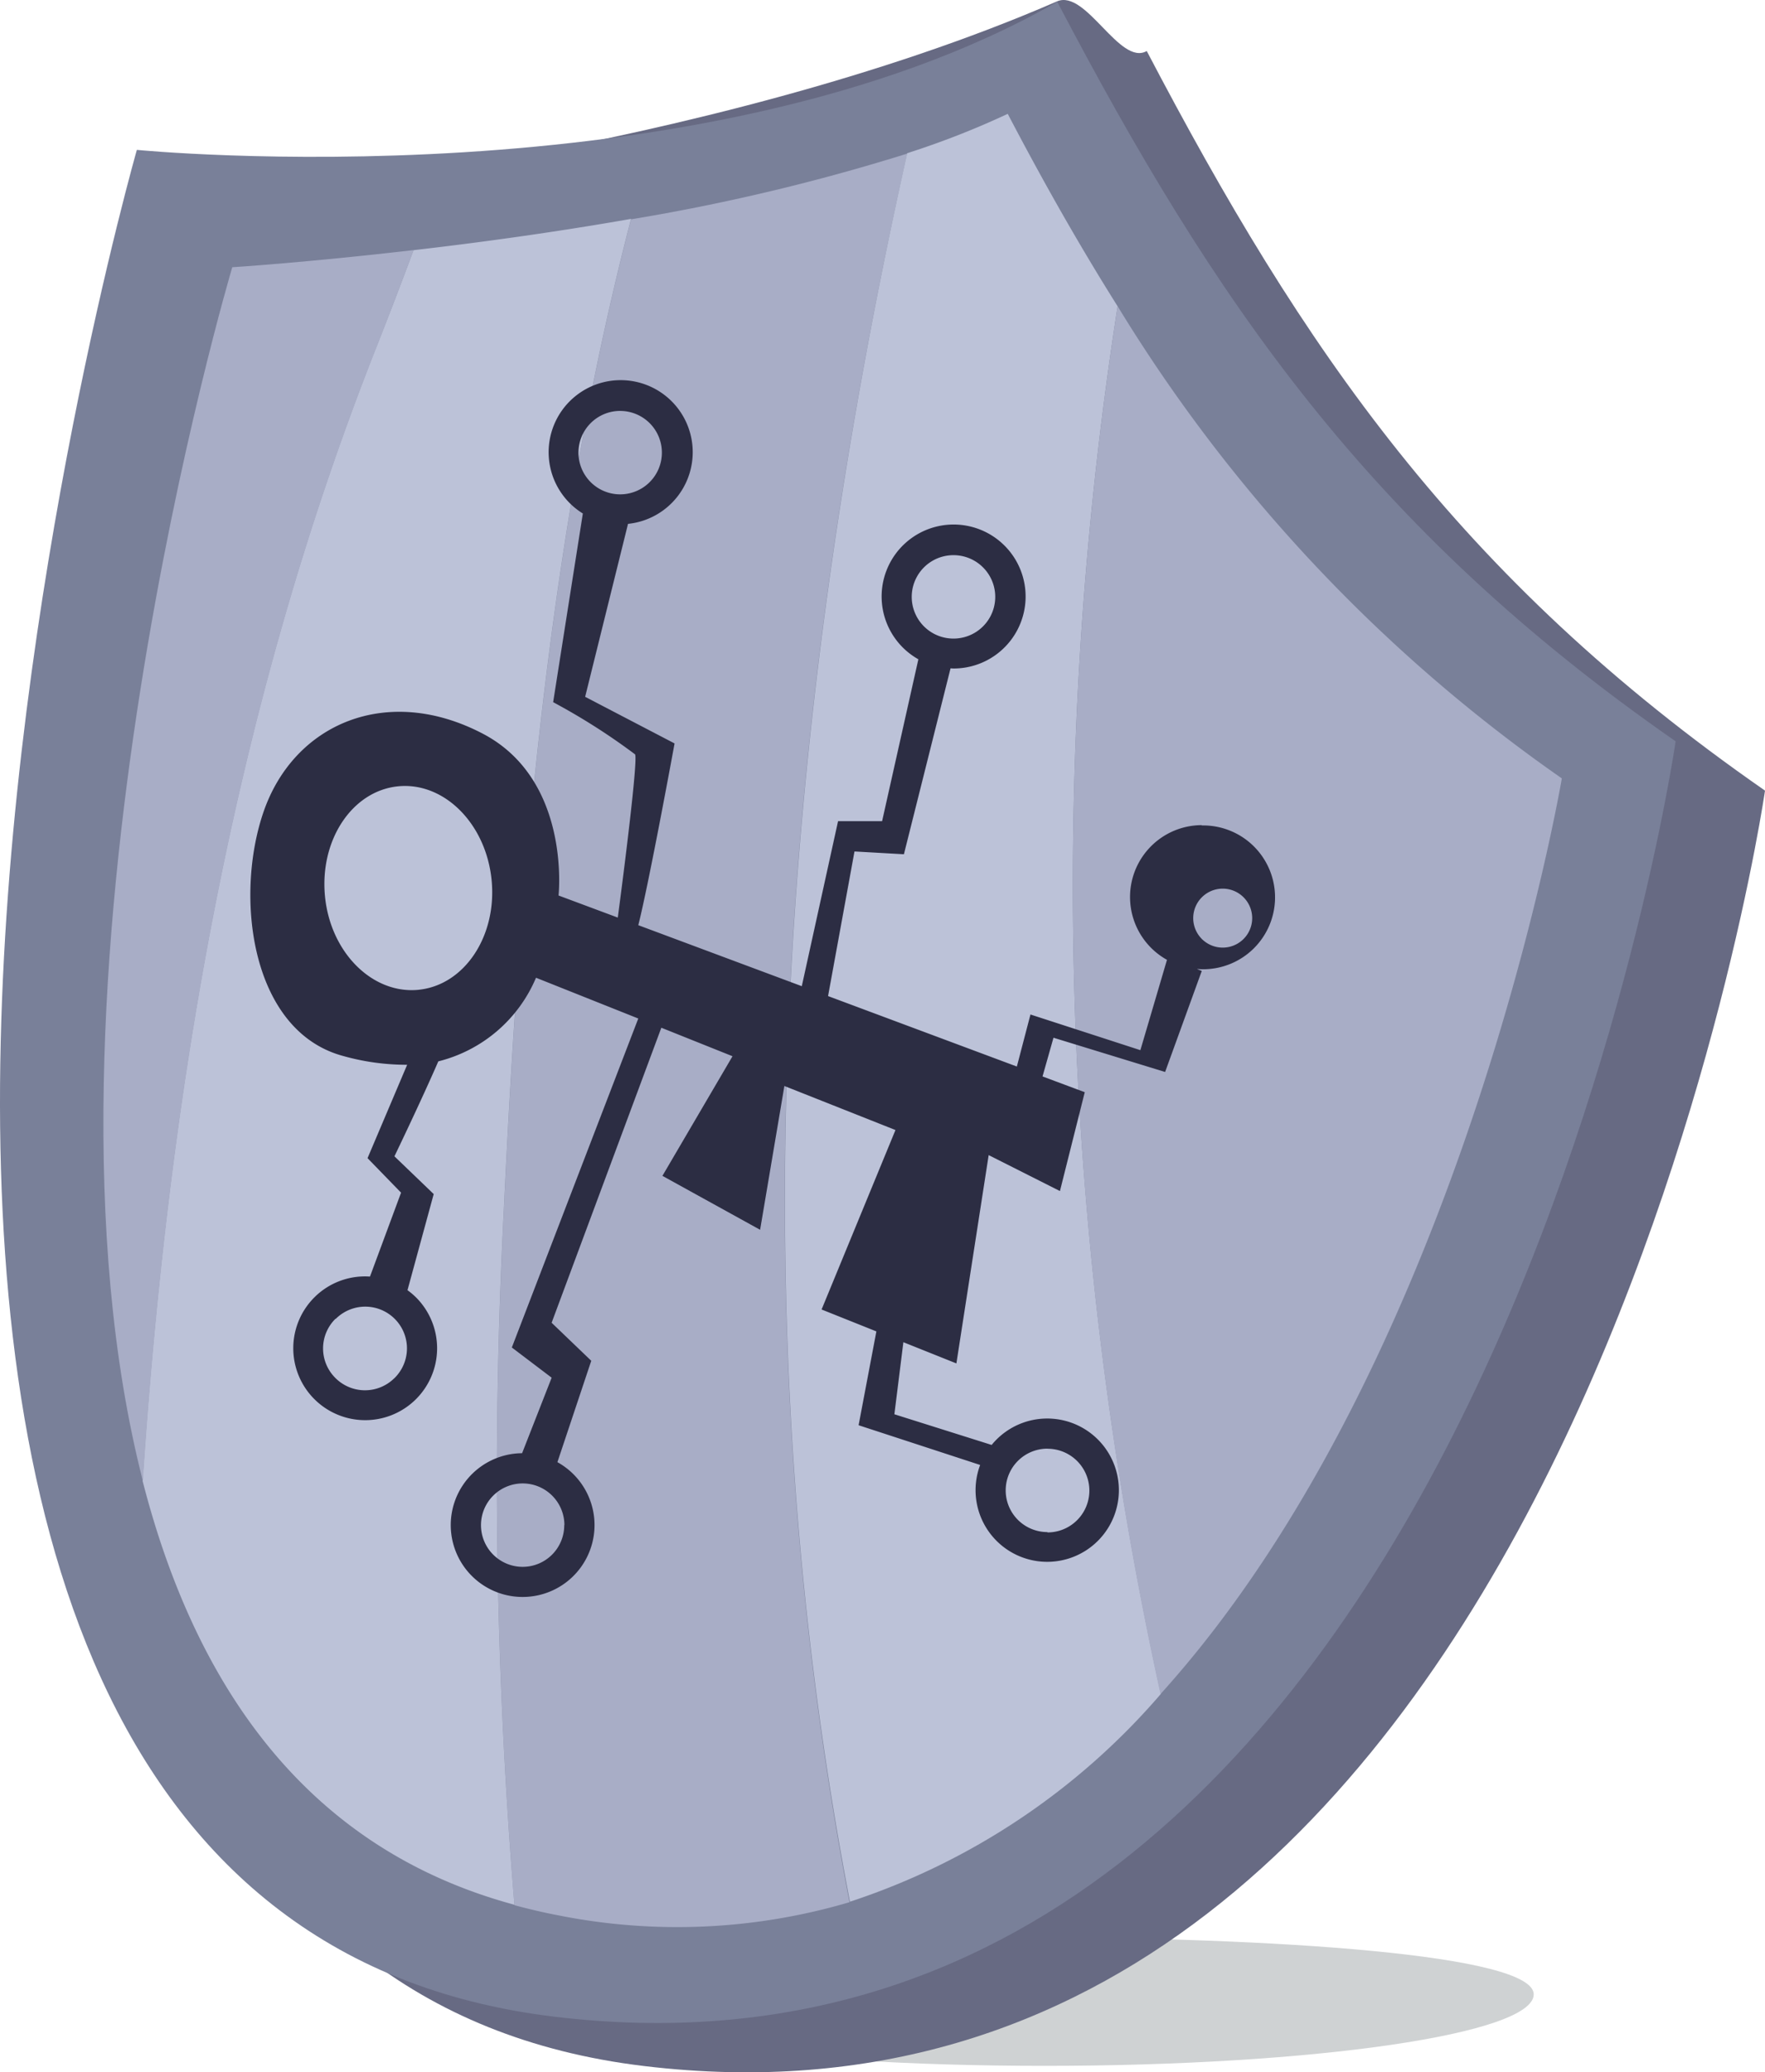
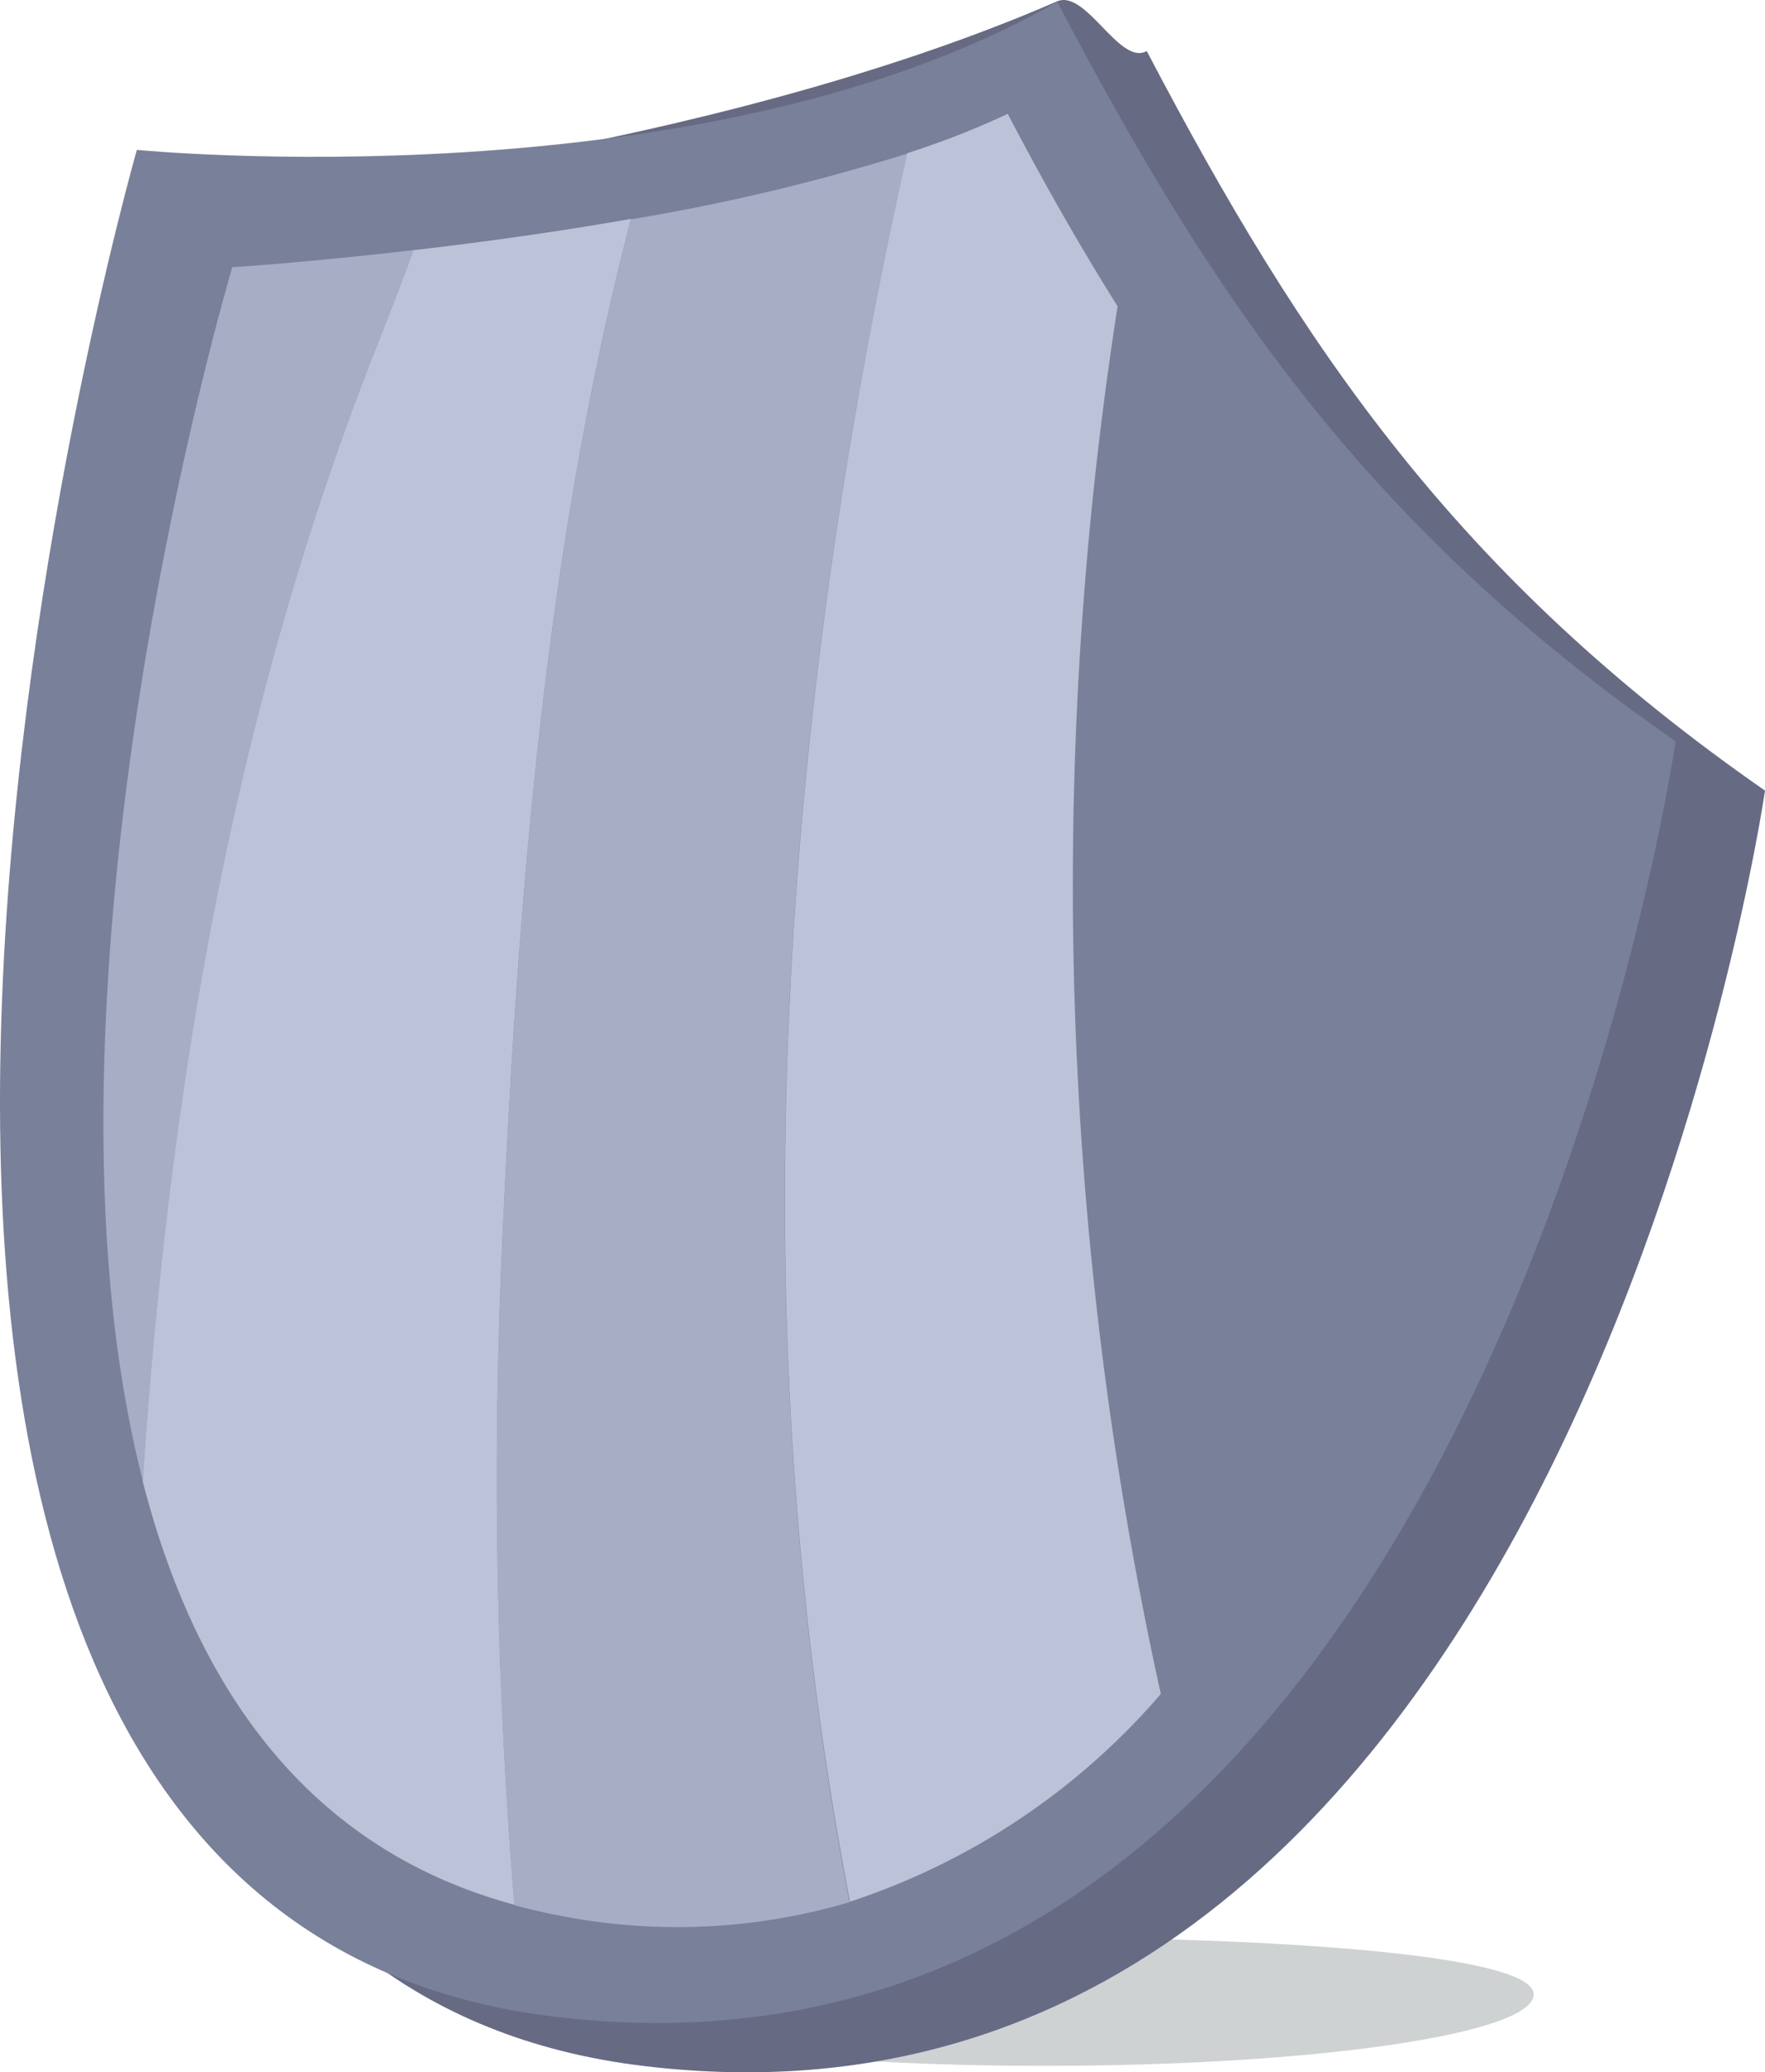
<svg xmlns="http://www.w3.org/2000/svg" width="68.133" height="80" viewBox="0 0 68.133 80">
  <g id="Group_19459" data-name="Group 19459" transform="translate(-1680.81 -1105.699)">
    <g id="Group_19452" data-name="Group 19452" transform="translate(1680.81 1105.699)">
      <path id="Path_1142-2" data-name="Path 1142-2" d="M1136,589.032c0,1.527-8.457,2.76-18.884,2.76s-18.88-1.242-18.88-2.76,7.076-2.209,17.506-2.209S1136,587.51,1136,589.032Z" transform="translate(-1076.795 -512.041)" fill="#263238" opacity="0.22" style="isolation: isolate" />
      <path id="Path_99153" data-name="Path 99153" d="M1119.621,508.02c6.012,11.478,12,20.3,23.866,28.551,0,0-7.732,53.492-43.263,49.238s-16.137-72.07-16.137-72.07,18.425-1.7,32.075-7.638C1117.283,505.629,1118.575,508.612,1119.621,508.02Z" transform="translate(-1075.354 -506.05)" fill="#676a83" />
      <path id="Path_99154" data-name="Path 99154" d="M1115.889,506.123c6.017,11.477,12,20.3,23.871,28.55,0,0-7.734,53.492-43.264,49.238s-16.136-72.07-16.136-72.07S1102.161,513.992,1115.889,506.123Z" transform="translate(-1075.077 -506.055)" fill="#798099" />
      <path id="Path_99155" data-name="Path 99155" d="M1111.634,512.455a78.7,78.7,0,0,1-10.659,2.537c-3.244,12.463-4.307,25.587-4.915,38.348a200.664,200.664,0,0,0,.414,26.734c.538.144,1.092.277,1.654.384a23.467,23.467,0,0,0,11.279-.5C1105.126,557.6,1106.652,534.633,1111.634,512.455Z" transform="translate(-1076.614 -506.525)" fill="#a8adc6" />
      <path id="Path_99156" data-name="Path 99156" d="M1099.879,515.177c-3,.526-5.921.923-8.4,1.208q-.662,1.783-1.357,3.542c-5.569,14.014-8.094,28.79-9.1,43.967,2.015,7.862,6.289,14.188,14.354,16.365a200.652,200.652,0,0,1-.414-26.733C1095.568,540.765,1096.635,527.64,1099.879,515.177Z" transform="translate(-1075.518 -506.727)" fill="#bcc2d8" />
      <path id="Path_99157" data-name="Path 99157" d="M1091.362,516.478c-4.137.48-7,.662-7,.662s-8.308,27.888-3.452,46.851c1.005-15.177,3.53-29.952,9.1-43.967Q1090.7,518.262,1091.362,516.478Z" transform="translate(-1075.396 -506.823)" fill="#a8adc6" />
      <path id="Path_99158" data-name="Path 99158" d="M1120.647,518.225c-1.5-2.384-2.9-4.862-4.241-7.428a32.565,32.565,0,0,1-3.881,1.519c-4.965,22.194-6.509,45.158-2.21,67.5a26.891,26.891,0,0,0,12-8.019A145.323,145.323,0,0,1,1120.647,518.225Z" transform="translate(-1077.505 -506.402)" fill="#bcc2d8" />
-       <path id="Path_99159" data-name="Path 99159" d="M1121.539,518.82a145.594,145.594,0,0,0,1.655,53.575c11.71-12.951,15.492-35.349,15.492-35.349A60.765,60.765,0,0,1,1121.539,518.82Z" transform="translate(-1078.396 -506.997)" fill="#a8adc6" />
    </g>
    <g id="Group_19458" data-name="Group 19458" transform="translate(-95.698 -26.314)">
-       <path id="Path_99173" data-name="Path 99173" d="M534.2,298.709a2.775,2.775,0,0,0-1.343,5.2l-1.027,3.487-4.243-1.377-.525,2.009-7.288-2.72,1.02-5.583,1.908.108,1.8-7.177c.038,0,.077.006.115.006a2.779,2.779,0,1,0-1.357-.356l-1.4,6.25h-1.7l-1.4,6.37-6.311-2.355c.423-1.676,1.4-7.016,1.4-7.016l-3.452-1.8,1.655-6.677a2.781,2.781,0,1,0-1.744-.4l-1.146,7.284a24.673,24.673,0,0,1,3.164,2.016c.106.236-.4,4.277-.669,6.3l-2.287-.853s.493-4.455-2.921-6.245c-3.688-1.932-7.286-.4-8.465,3.011-1.138,3.3-.486,8.483,3.084,9.433a9.033,9.033,0,0,0,2.458.336l-1.529,3.605,1.294,1.332-1.2,3.239a2.766,2.766,0,0,0-2.113.77l-.013.013a2.776,2.776,0,1,0,3.938.056,2.807,2.807,0,0,0-.364-.313l1.012-3.711-1.516-1.457s1.025-2.126,1.694-3.666A5.547,5.547,0,0,0,508.5,304.6l3.948,1.574-4.881,12.7,1.537,1.166-1.141,2.915a2.775,2.775,0,1,0,1.363.346l1.307-3.914-1.53-1.468,4.235-11.389,2.748,1.1-2.706,4.618,3.771,2.082.937-5.551,4.288,1.7-2.852,6.928,2.115.846-.686,3.622,4.692,1.534a2.766,2.766,0,1,0,.444-.773l-3.755-1.184.347-2.782,2.047.819,1.246-8.042,2.751,1.388.958-3.816-1.63-.609.423-1.494,4.309,1.322,1.415-3.9-.186-.075c.062,0,.123.009.186.009a2.776,2.776,0,1,0,0-5.551Zm-9.586-10.422a1.61,1.61,0,0,1,.007,3.22h-.007a1.61,1.61,0,0,1,0-3.22Zm-12.865-5.568a1.61,1.61,0,1,1-1.61,1.61A1.61,1.61,0,0,1,511.752,282.718ZM503.02,320.07a1.61,1.61,0,0,1-2.276-.031h0a1.606,1.606,0,0,1,.013-2.271l0,0h.014a1.61,1.61,0,1,1,2.246,2.307Zm.95-15.005c-1.776.18-3.4-1.429-3.615-3.6s1.041-4.073,2.814-4.254,3.393,1.429,3.615,3.6S505.743,304.884,503.97,305.064Zm5.62,20.667a1.606,1.606,0,0,1-1.6,1.61h0a1.61,1.61,0,1,1,1.606-1.613Zm18.651-2.949a1.615,1.615,0,0,1,.01,3.23h-.01V326a1.61,1.61,0,0,1,0-3.22Zm5.967-19.671H534.2V303.1a1.138,1.138,0,1,1,.007.007Z" transform="translate(1288.699 865.158)" fill="#2c2d43" />
-     </g>
+       </g>
  </g>
</svg>